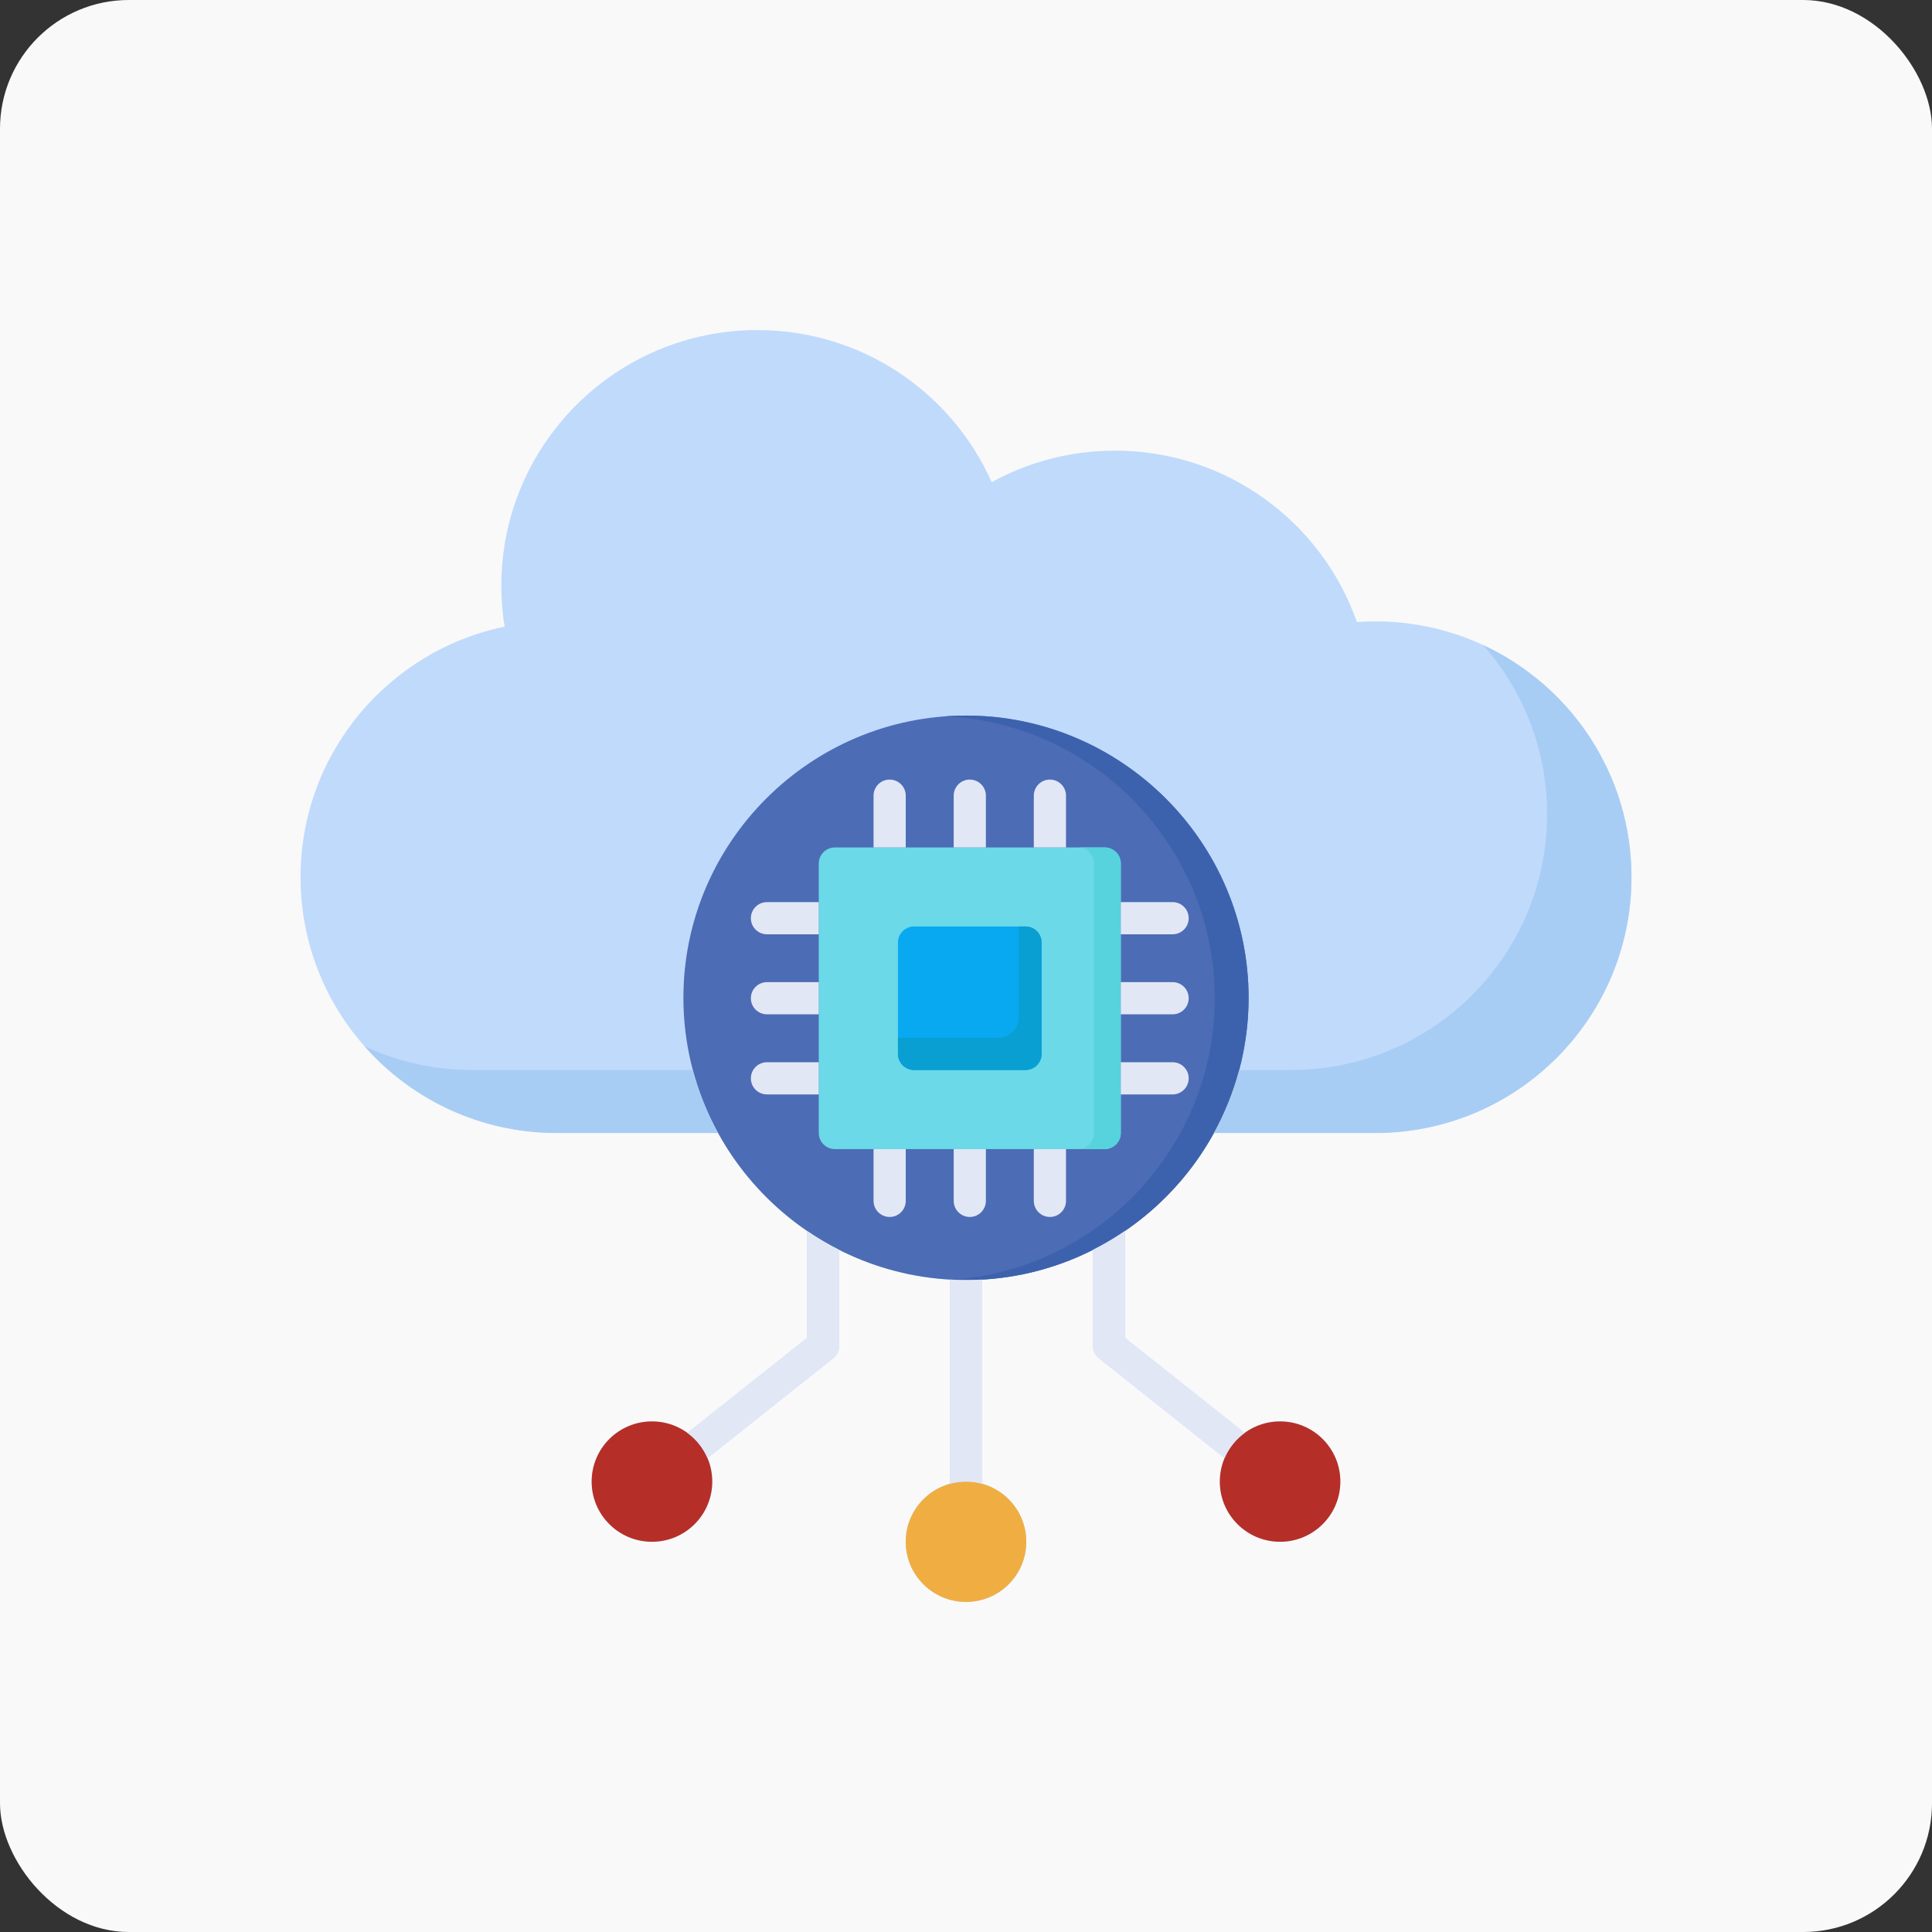
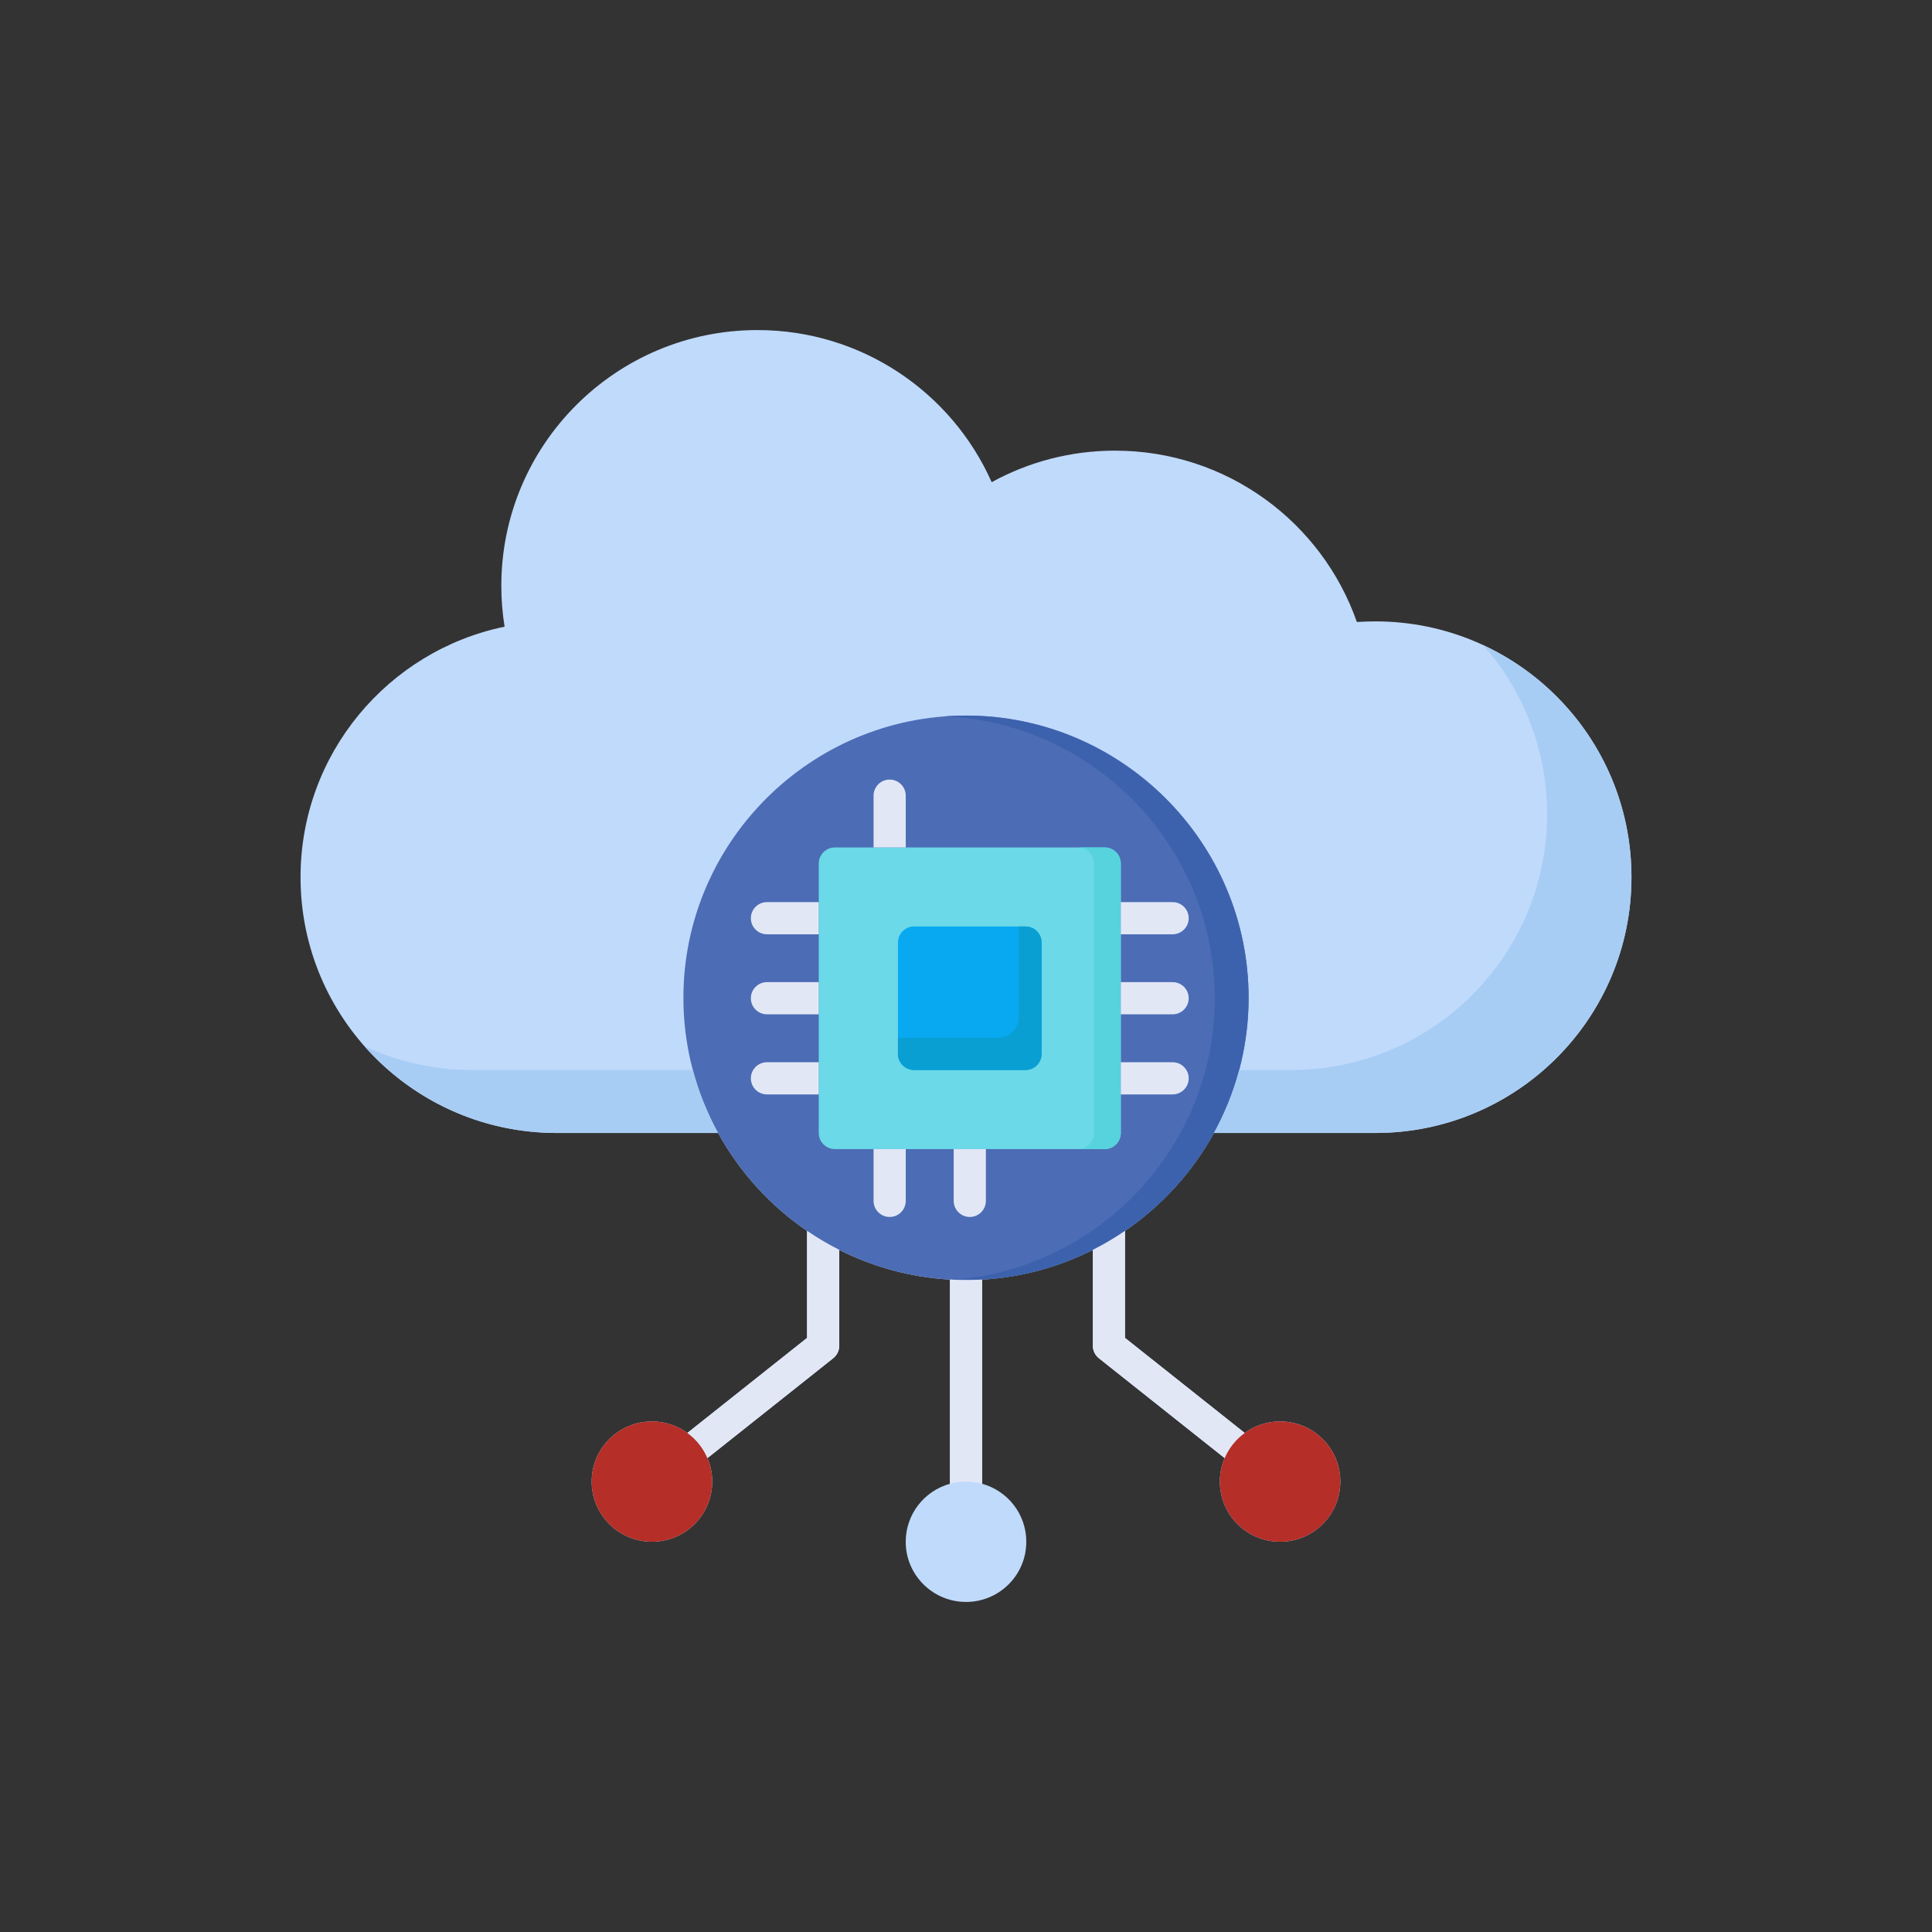
<svg xmlns="http://www.w3.org/2000/svg" width="180" height="180" viewBox="0 0 180 180" fill="none">
  <rect x="0" y="0" width="180" height="180" fill="#333333" stroke="none" />
-   <rect width="180" height="180" rx="12" fill="#F9F9F9" />
  <path d="M128.137 57.892C127.556 57.892 126.982 57.914 126.416 57.95C123.162 48.652 114.303 41.986 103.881 41.986C99.713 41.986 95.799 43.053 92.393 44.924C88.682 36.576 80.309 30.752 70.57 30.752C57.389 30.752 46.707 41.421 46.707 54.585C46.707 55.876 46.809 57.145 47.012 58.386C36.163 60.627 28 70.222 28 81.725C28 94.889 38.69 105.558 51.87 105.558H66.888H66.903C68.911 109.211 71.763 112.34 75.192 114.682V124.648L64.044 133.501C63.118 132.828 61.978 132.43 60.745 132.43C57.637 132.43 55.124 134.939 55.124 138.036C55.124 141.133 57.637 143.643 60.745 143.643C63.846 143.643 66.359 141.133 66.359 138.036C66.359 137.259 66.201 136.519 65.915 135.847L77.626 126.547C77.984 126.263 78.193 125.83 78.193 125.373V116.453C81.327 118.033 84.816 119.006 88.504 119.215V138.24C86.13 138.895 84.383 141.064 84.383 143.643C84.383 146.74 86.903 149.249 90.004 149.249C93.105 149.249 95.618 146.74 95.618 143.643C95.618 141.065 93.876 138.895 91.504 138.24V119.215C95.192 119.006 98.681 118.032 101.816 116.45V125.372C101.816 125.83 102.025 126.263 102.383 126.547L114.094 135.846C113.808 136.519 113.65 137.259 113.65 138.036C113.65 141.133 116.162 143.642 119.263 143.642C122.364 143.642 124.877 141.133 124.877 138.036C124.877 134.939 122.364 132.429 119.263 132.429C118.03 132.429 116.89 132.827 115.964 133.5L104.816 124.648V114.678C108.242 112.336 111.091 109.208 113.098 105.557H113.119H128.137C141.318 105.557 152.001 94.888 152.001 81.725C152 68.561 141.318 57.892 128.137 57.892Z" fill="#C0DAFC" />
  <path d="M90.004 119.259C104.499 119.259 116.329 107.444 116.329 92.96C116.329 78.483 104.499 66.668 90.004 66.668C75.502 66.668 63.672 78.483 63.672 92.96C63.672 107.444 75.502 119.259 90.004 119.259Z" fill="#4C6CB5" />
  <path d="M90.003 66.668C89.349 66.668 88.7 66.693 88.057 66.74C101.997 67.373 113.178 78.929 113.178 93.003C113.178 106.833 102.392 118.229 88.799 119.23C89.198 119.248 89.6 119.259 90.003 119.259C104.498 119.259 116.328 107.444 116.328 92.96C116.328 78.483 104.498 66.668 90.003 66.668Z" fill="#3D62AD" />
  <path d="M102.923 78.956H77.782C76.954 78.956 76.282 79.628 76.282 80.456V105.558C76.282 106.386 76.954 107.058 77.782 107.058H102.923C103.751 107.058 104.423 106.386 104.423 105.558V80.456C104.423 79.628 103.752 78.956 102.923 78.956Z" fill="#6BD9E7" />
  <path d="M102.923 78.956H100.423C101.251 78.956 101.923 79.628 101.923 80.456V105.558C101.923 106.386 101.251 107.058 100.423 107.058H102.923C103.751 107.058 104.423 106.386 104.423 105.558V80.456C104.423 79.628 103.751 78.956 102.923 78.956Z" fill="#57D3DD" />
  <path d="M95.545 86.317H85.16C84.332 86.317 83.66 86.989 83.66 87.817V98.189C83.66 99.017 84.332 99.689 85.16 99.689H95.545C96.373 99.689 97.045 99.017 97.045 98.189V87.817C97.045 86.989 96.373 86.317 95.545 86.317Z" fill="#08A9F1" />
-   <path d="M84.383 143.643C84.383 140.546 86.903 138.036 90.004 138.036C93.105 138.036 95.617 140.546 95.617 143.643C95.617 146.74 93.104 149.249 90.004 149.249C86.903 149.249 84.383 146.74 84.383 143.643Z" fill="#F0AE42" />
  <path d="M55.124 138.036C55.124 134.939 57.637 132.43 60.745 132.43C63.846 132.43 66.358 134.939 66.358 138.036C66.358 141.133 63.846 143.643 60.745 143.643C57.637 143.643 55.124 141.133 55.124 138.036Z" fill="#B52F28" />
  <path d="M124.876 138.036C124.876 134.939 122.364 132.43 119.263 132.43C116.162 132.43 113.649 134.939 113.649 138.036C113.649 141.133 116.162 143.643 119.263 143.643C122.364 143.643 124.876 141.133 124.876 138.036Z" fill="#B52F28" />
  <path d="M138.177 60.099C141.886 64.299 144.137 69.814 144.137 75.856C144.137 89.02 133.455 99.689 120.274 99.689H115.451C114.902 101.755 114.107 103.722 113.098 105.558H113.119H128.137C141.317 105.558 152 94.889 152 81.725C152 72.143 146.34 63.885 138.177 60.099Z" fill="#A8CDF4" />
  <path d="M64.549 99.689H59.025H44.007C40.419 99.689 37.016 98.896 33.962 97.48C38.336 102.432 44.738 105.557 51.871 105.557H66.889H66.903C65.894 103.722 65.099 101.754 64.549 99.689Z" fill="#A8CDF4" />
  <path d="M75.192 114.683V124.648L64.044 133.501C64.862 134.096 65.514 134.905 65.914 135.847L77.625 126.547C77.984 126.263 78.192 125.83 78.192 125.373V116.453C77.151 115.928 76.149 115.336 75.192 114.683Z" fill="#E2E7F6" />
  <path d="M88.504 119.215V138.24C88.982 138.108 89.484 138.036 90.004 138.036C90.524 138.036 91.026 138.108 91.504 138.24V119.215C91.007 119.243 90.507 119.259 90.004 119.259C89.5 119.259 89 119.243 88.504 119.215Z" fill="#E2E7F6" />
  <path d="M115.963 133.501L104.814 124.648V114.679C103.857 115.333 102.856 115.925 101.814 116.45V125.372C101.814 125.83 102.023 126.263 102.382 126.547L114.093 135.846C114.493 134.904 115.145 134.095 115.963 133.501Z" fill="#E2E7F6" />
  <path d="M71.456 87.047H76.282V84.047H71.456C70.628 84.047 69.956 84.719 69.956 85.547C69.956 86.375 70.628 87.047 71.456 87.047Z" fill="#E2E7F6" />
  <path d="M71.456 94.503H76.282V91.503H71.456C70.628 91.503 69.956 92.175 69.956 93.003C69.956 93.831 70.628 94.503 71.456 94.503Z" fill="#E2E7F6" />
  <path d="M84.387 78.955V74.131C84.387 73.303 83.715 72.631 82.887 72.631C82.058 72.631 81.387 73.303 81.387 74.131V78.955H84.387Z" fill="#E2E7F6" />
  <path d="M104.423 87.047H109.248C110.077 87.047 110.748 86.375 110.748 85.547C110.748 84.719 110.077 84.047 109.248 84.047H104.423V87.047Z" fill="#E2E7F6" />
-   <path d="M99.317 78.955V74.131C99.317 73.303 98.646 72.631 97.817 72.631C96.989 72.631 96.317 73.303 96.317 74.131V78.955H99.317Z" fill="#E2E7F6" />
-   <path d="M91.853 78.955V74.131C91.853 73.303 91.181 72.631 90.353 72.631C89.524 72.631 88.853 73.303 88.853 74.131V78.955H91.853Z" fill="#E2E7F6" />
  <path d="M76.282 98.966H71.456C70.628 98.966 69.956 99.638 69.956 100.466C69.956 101.294 70.628 101.966 71.456 101.966H76.282V98.966Z" fill="#E2E7F6" />
  <path d="M109.248 91.503H104.423V94.503H109.248C110.077 94.503 110.748 93.831 110.748 93.003C110.748 92.175 110.077 91.503 109.248 91.503Z" fill="#E2E7F6" />
  <path d="M109.248 98.966H104.423V101.966H109.248C110.077 101.966 110.748 101.294 110.748 100.466C110.748 99.638 110.077 98.966 109.248 98.966Z" fill="#E2E7F6" />
-   <path d="M96.317 107.058V111.882C96.317 112.711 96.989 113.382 97.817 113.382C98.646 113.382 99.317 112.711 99.317 111.882V107.058H96.317Z" fill="#E2E7F6" />
  <path d="M81.387 107.058V111.882C81.387 112.711 82.058 113.382 82.887 113.382C83.715 113.382 84.387 112.711 84.387 111.882V107.058H81.387Z" fill="#E2E7F6" />
  <path d="M88.853 107.058V111.882C88.853 112.711 89.524 113.382 90.353 113.382C91.181 113.382 91.853 112.711 91.853 111.882V107.058H88.853Z" fill="#E2E7F6" />
  <path d="M95.545 86.317H94.919V94.765C94.919 95.828 94.057 96.69 92.994 96.69H83.66V98.189C83.66 99.017 84.332 99.689 85.16 99.689H95.545C96.373 99.689 97.045 99.017 97.045 98.189V87.818C97.045 86.989 96.373 86.317 95.545 86.317Z" fill="#099FD3" />
</svg>